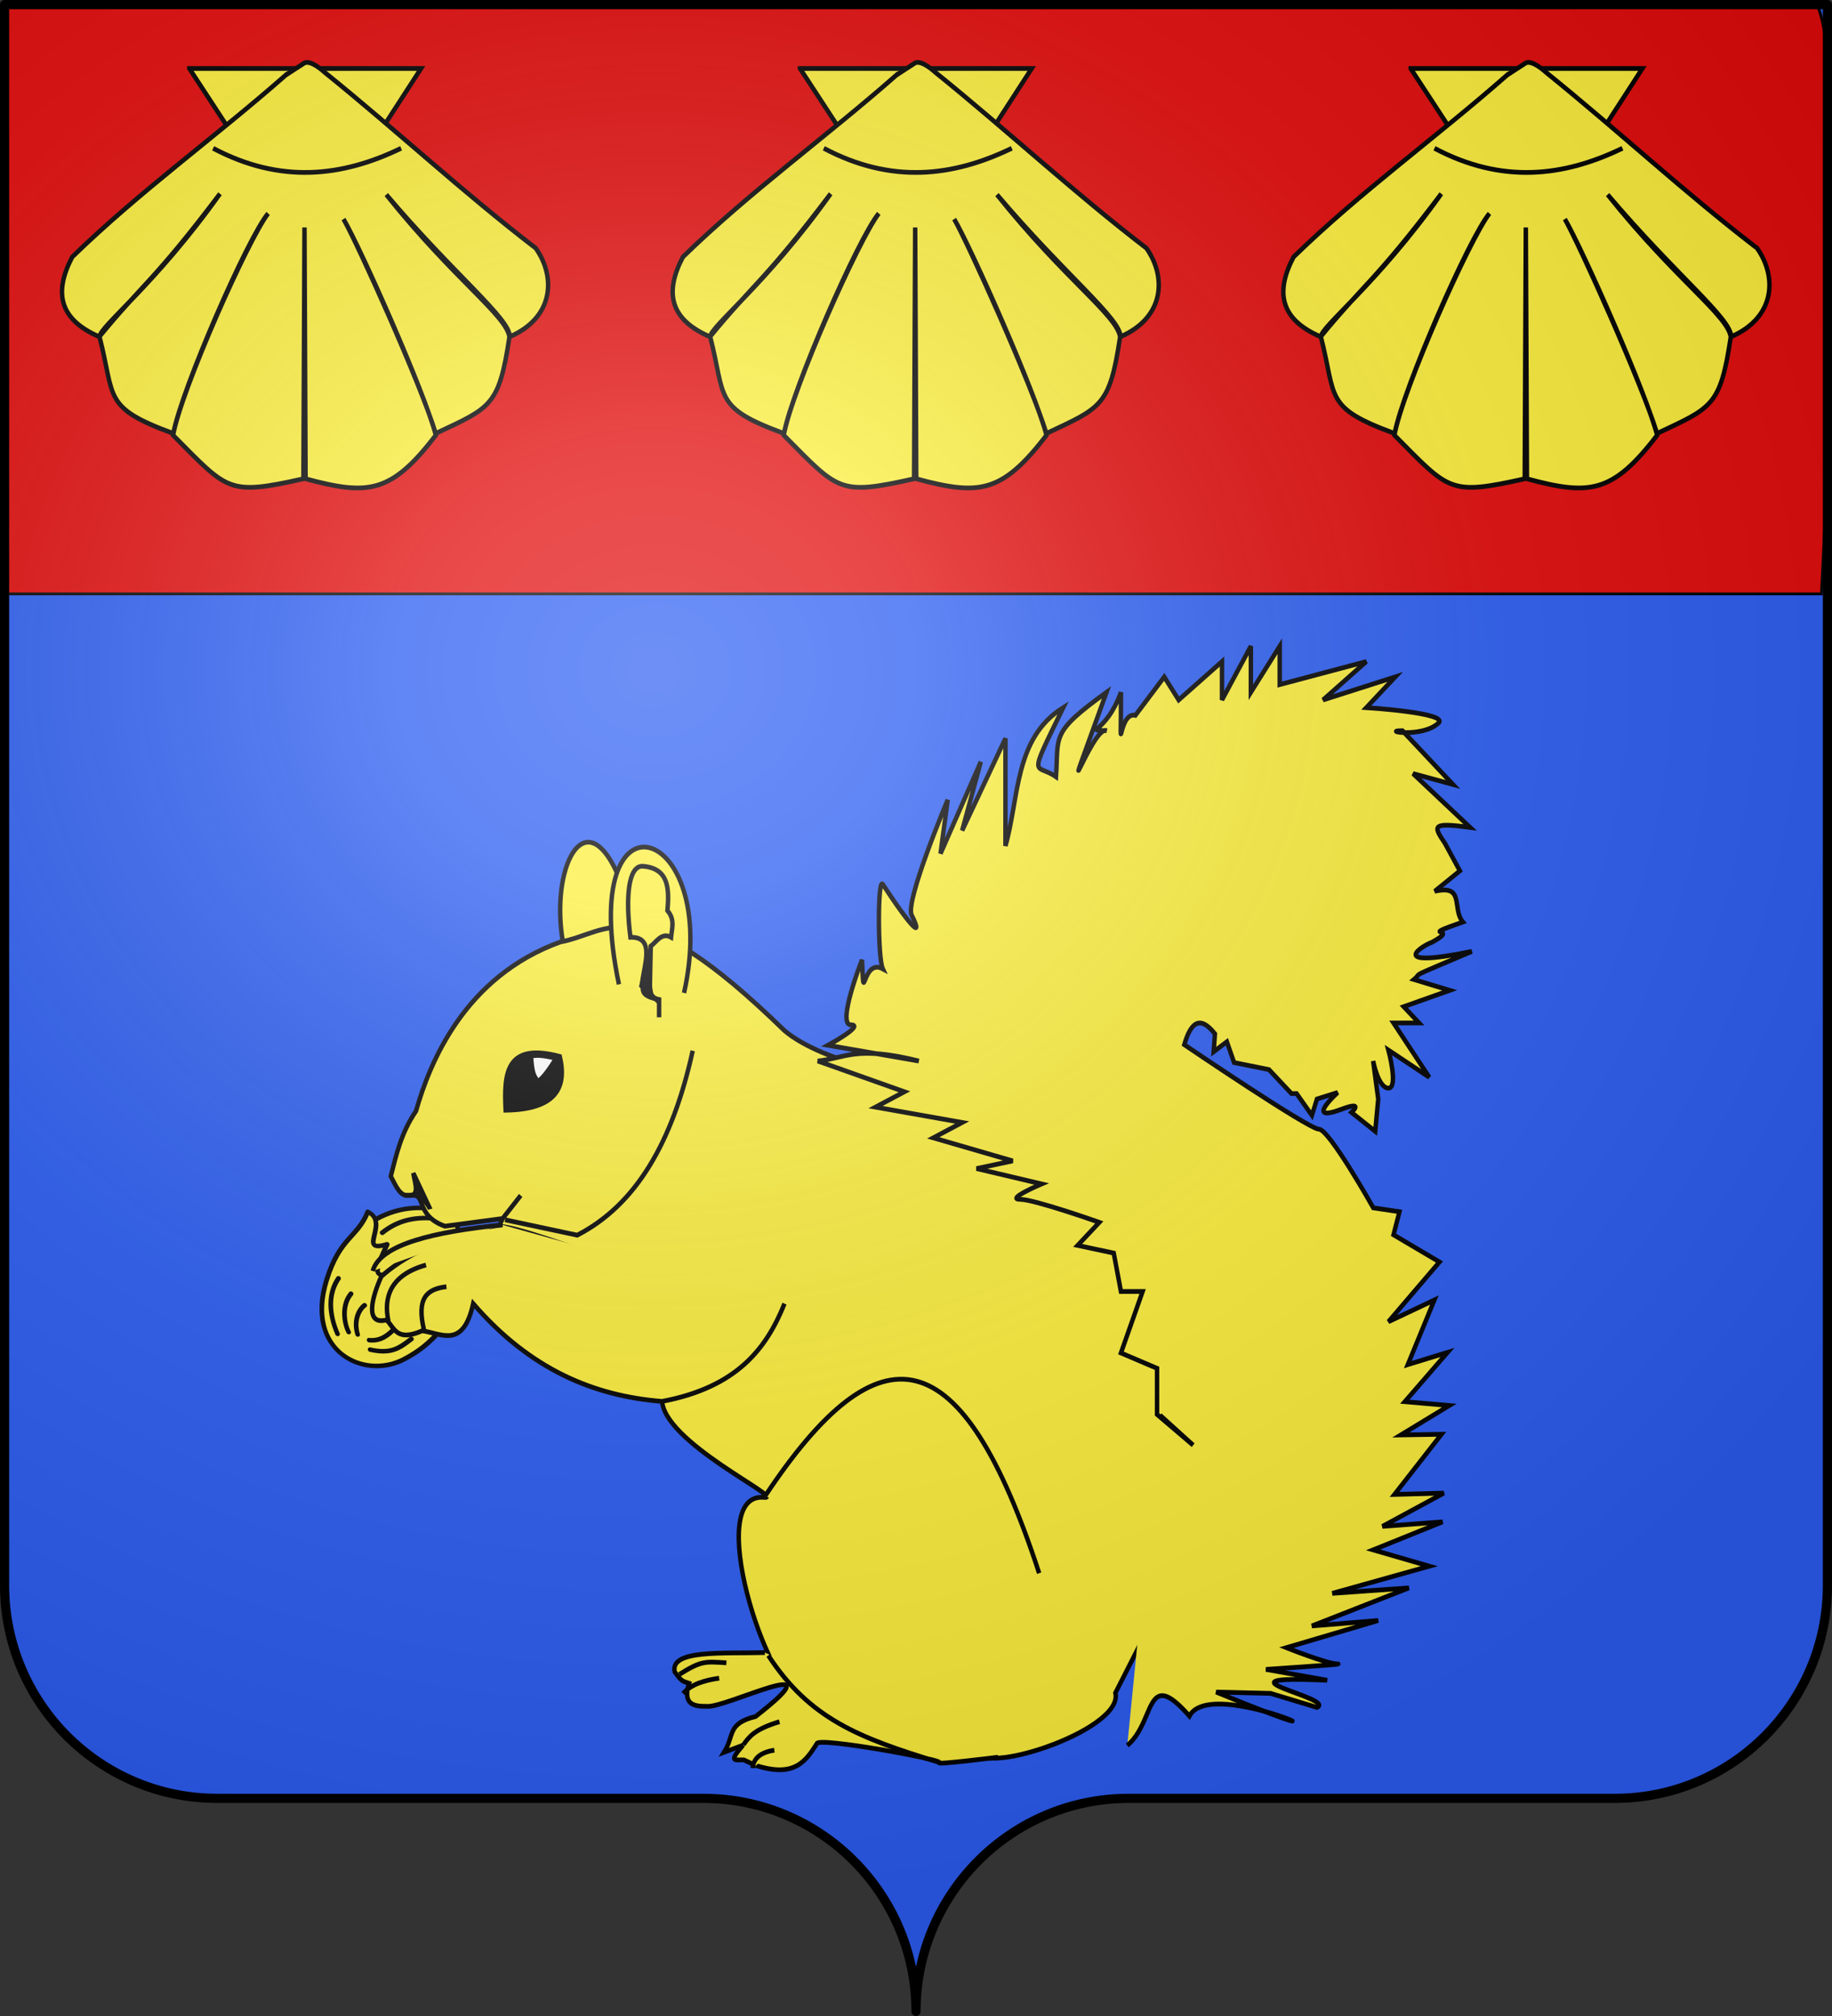
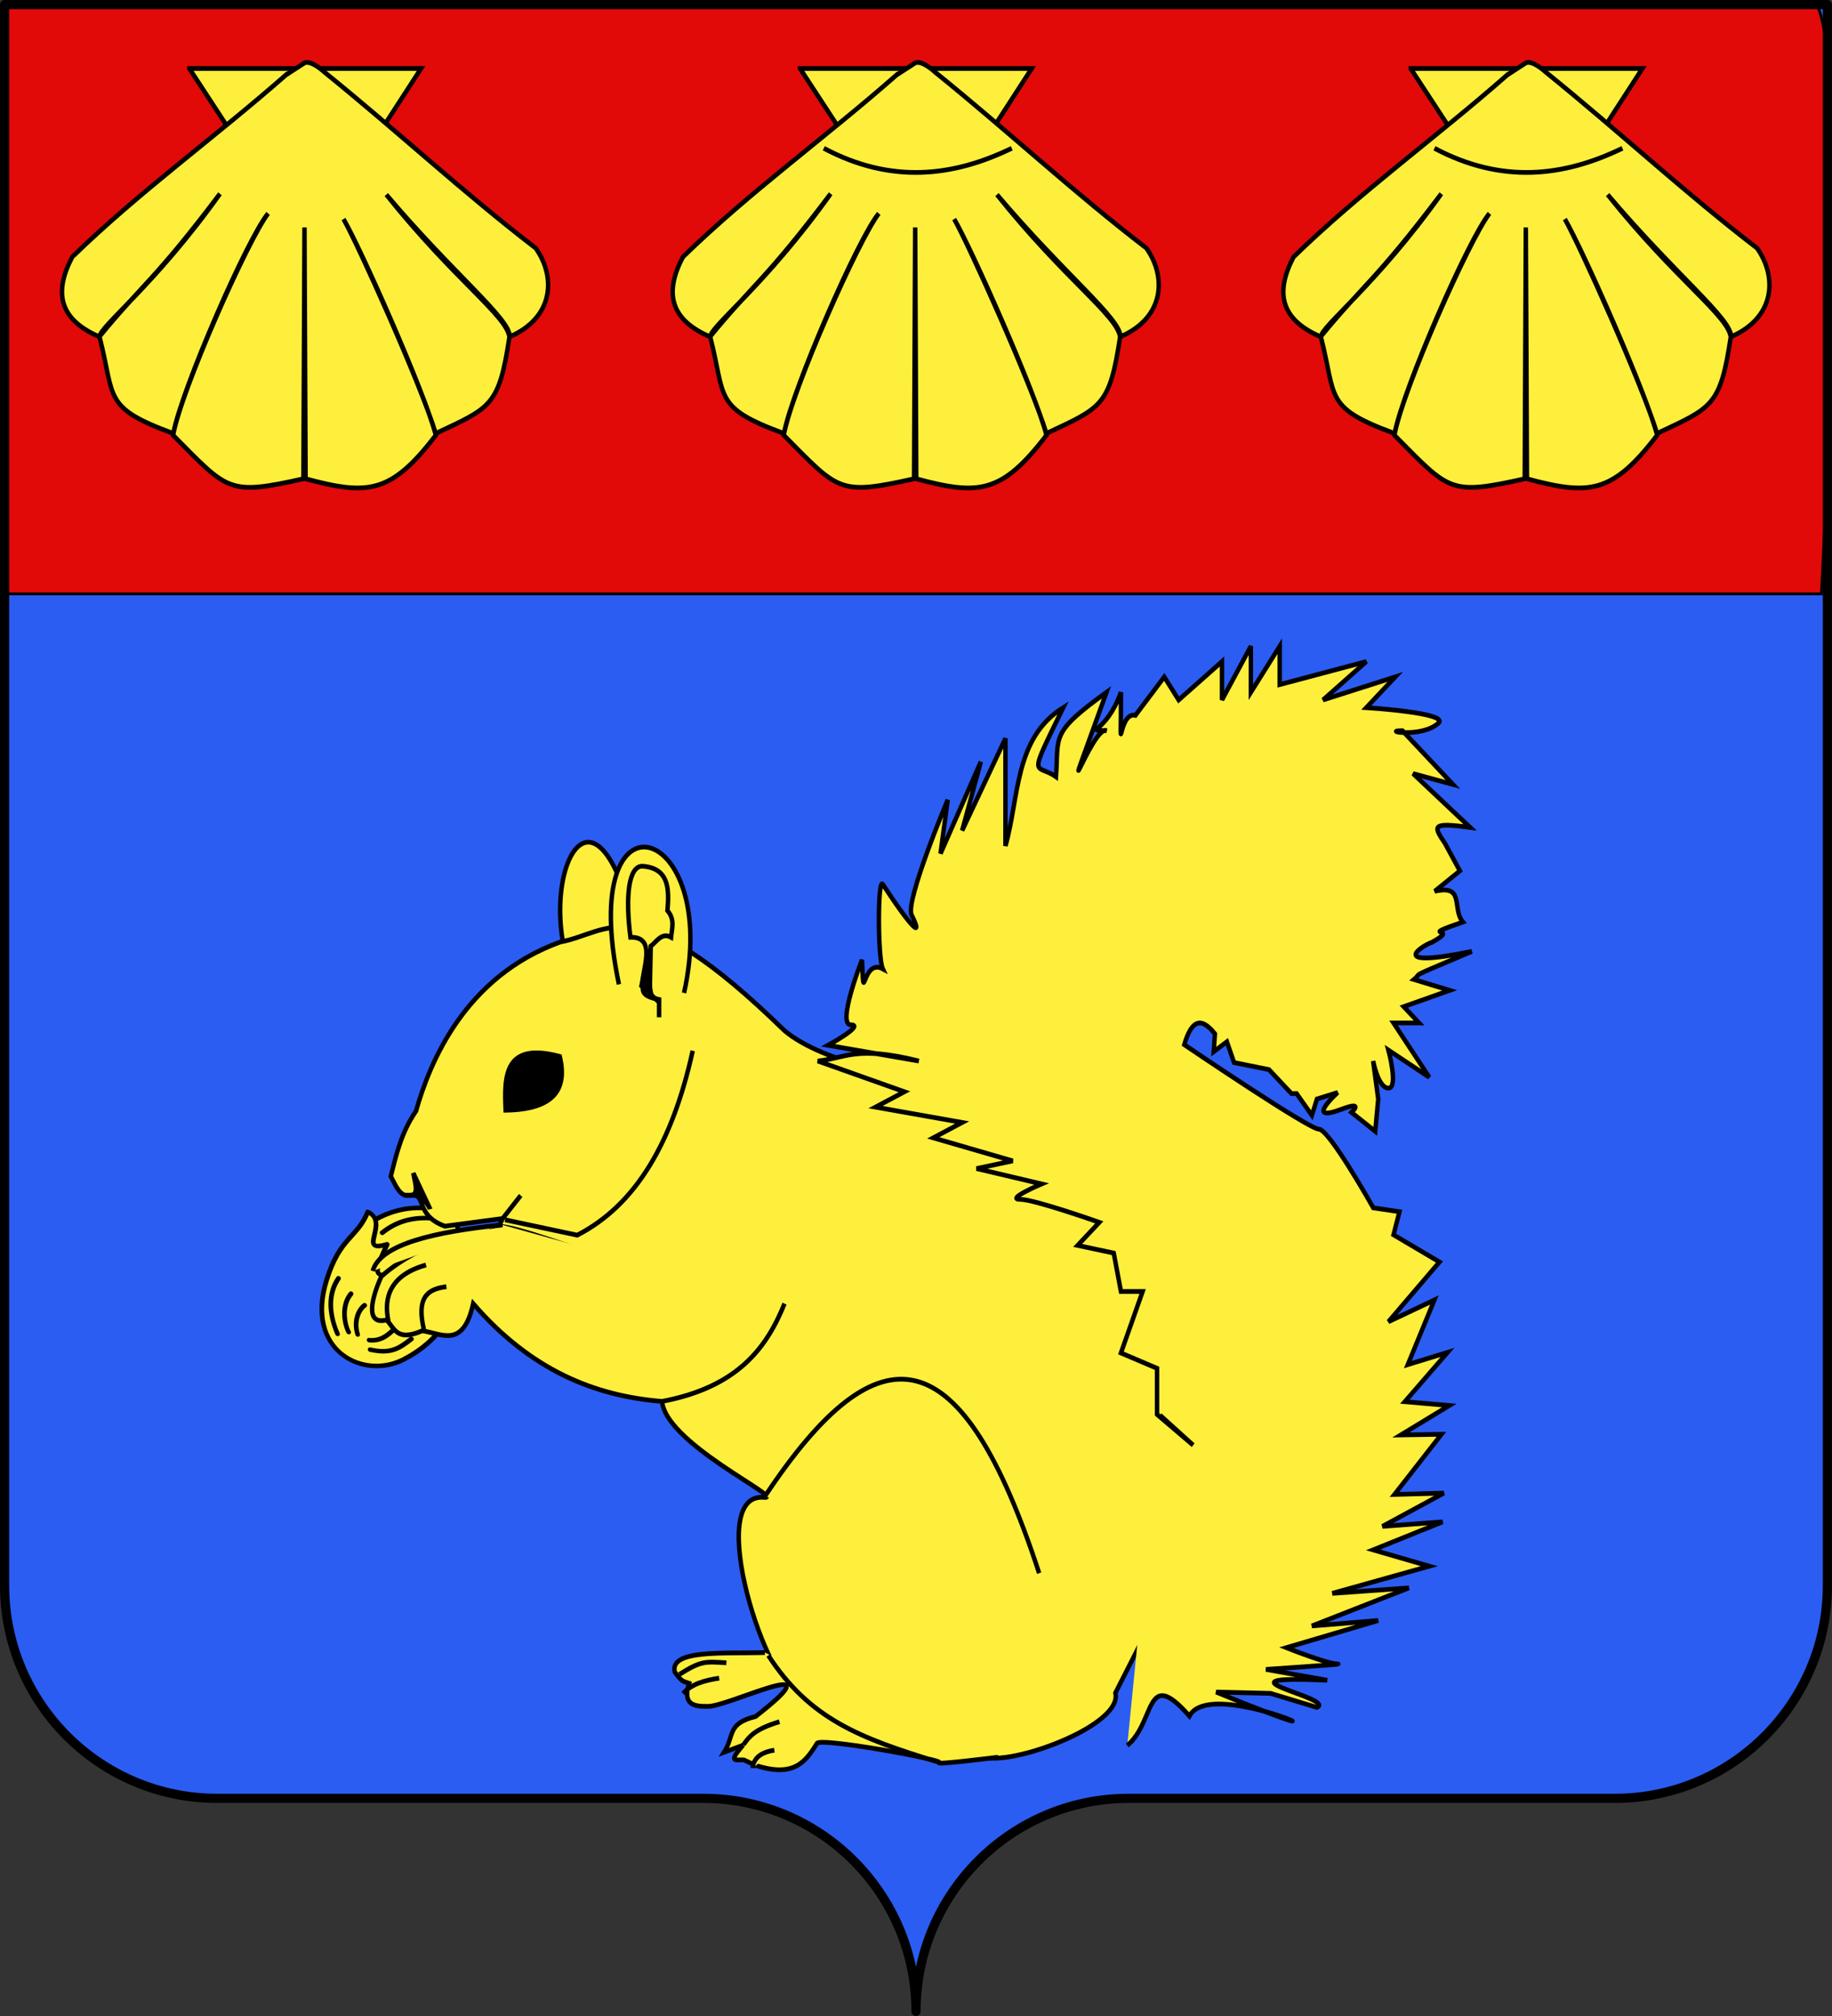
<svg xmlns="http://www.w3.org/2000/svg" xmlns:xlink="http://www.w3.org/1999/xlink" height="660" width="600" version="1.0">
  <rect width="100%" height="100%" fill="#333333" stroke="none" />
  <defs>
    <linearGradient id="a">
      <stop style="stop-color:white;stop-opacity:.314" offset="0" />
      <stop offset=".19" style="stop-color:white;stop-opacity:.251" />
      <stop style="stop-color:#6b6b6b;stop-opacity:.125" offset=".6" />
      <stop style="stop-color:black;stop-opacity:.125" offset="1" />
    </linearGradient>
    <linearGradient id="b">
      <stop style="stop-color:white;stop-opacity:0" offset="0" />
      <stop style="stop-color:black;stop-opacity:.646" offset="1" />
    </linearGradient>
    <radialGradient xlink:href="#a" id="c" gradientUnits="userSpaceOnUse" gradientTransform="matrix(1.551 0 0 1.35 -227.894 -51.264)" cx="285.186" cy="200.448" fx="285.186" fy="200.448" r="300" />
  </defs>
  <path style="fill:#2b5df2;fill-opacity:1;fill-rule:nonzero;stroke:none;stroke-width:5;stroke-linecap:round;stroke-linejoin:round;stroke-miterlimit:4;stroke-dashoffset:0;stroke-opacity:1" d="M300 658.5c0-38.505 31.203-69.754 69.65-69.754h159.2c38.447 0 69.65-31.25 69.65-69.754V1.5H1.5v517.492c0 38.504 31.203 69.754 69.65 69.754h159.2c38.447 0 69.65 31.25 69.65 69.753z" />
  <path d="M2.368-.032v194.464H596.54S607.128-.032 592.898-.032H2.368z" style="fill:#e20909;fill-opacity:1;fill-rule:evenodd;stroke:#000;stroke-width:.935px;stroke-linecap:butt;stroke-linejoin:miter;stroke-opacity:1" />
-   <path style="fill:#000;fill-opacity:1;fill-rule:evenodd;stroke:#000;stroke-width:2.414px;stroke-linecap:butt;stroke-linejoin:miter;stroke-opacity:1" d="m-138.296 344.127-21.366-25.474 28.488-43.553 34.787 41.362-22.461 32.048-19.448-4.383z" />
-   <path style="fill:#99b18d;fill-opacity:1;fill-rule:evenodd;stroke:#000;stroke-width:2.414px;stroke-linecap:butt;stroke-linejoin:round;stroke-opacity:1" d="M-136.617 286.613c-2.637-37.625 15.035-83.86-8.156-99.612 4.264-7.326 8.835-12.12 21.021-14.623 13.39 6.316-5.831 90.55-3.83 124.01l-9.035-9.775z" />
  <path style="fill:#c19f60;fill-opacity:1;fill-rule:evenodd;stroke:#000;stroke-width:2.414px;stroke-linecap:butt;stroke-linejoin:round;stroke-opacity:1" d="M-237.997 215.469c-14.46 64.71 39.502 148.71 88.062 111.387 48.725-37.45-26.46-123.556-88.062-111.387z" />
  <path style="fill:#f8c400;fill-opacity:1;fill-rule:evenodd;stroke:#000;stroke-width:2.414px;stroke-linecap:butt;stroke-linejoin:round;stroke-opacity:1" d="M-248.793 279.65c21.383-7.643 25.18 18.206 27.194-2.498 20.78 5.423 16.955 26.437 22.64 6.14 12.572 8.07 13.478 11.726 27.649 26.144-9.68-17.033-20.328-14.554-18.405-44.48 16.128 7.174.78-5.13 4.346-23.592 15.438 8.41 5.344-12.054 13.24-26.144 5.63 16.873 31.505 33.771 37.427 56.077 16.054 60.468-22.65 81.37-56.13 63.634-34.118-18.054-38.647-39.53-57.961-55.28z" />
  <path style="fill:none;fill-rule:evenodd;stroke:#000;stroke-width:2.414px;stroke-linecap:round;stroke-linejoin:miter;stroke-opacity:1" d="M-227.217 222.703c15.047-.898 28.525 2.345 41.5 12.553M-140.615 275.027c5.386 12.33 4.993 29.23.913 40.166M-148.86 286.342c5.222 7.045 6.056 19.037 2.832 26.748M-160.145 297.95c4.48 3.164 6.984 10.353 6.67 15.785M-183.705 314.774c5.463 5.943 13.358 9.424 22.169 9.71M-194.784 316.999c8.073 11.32 19.67 15.167 32.82 16.244" />
-   <path d="M-24.705 207.235c-59.618-15.93-135.486 72.932-87.913 111.505 47.734 38.705 129.517-48.078 87.913-111.505z" style="fill:#c19f60;fill-opacity:1;fill-rule:evenodd;stroke:#000;stroke-width:2.414px;stroke-linecap:butt;stroke-linejoin:round;stroke-opacity:1" />
  <path d="M-89.64 211.627c12.396 19.026-11.588 22.43 9.092 19.893-.453 21.472-18.264 24.034 2.798 24.854-4.933 14.102-14.96 17.59-22.883 37.532 14.322-13.368 12.956-24.557 40.401-28.927-1.477 11.374 6.226 3.79 22.55-.543-2.137 26.814 24.57-3.93 28.503 6.81-18.623 15.723-14.637 27.932-45.861 49.419-51.54 35.466-84.405-3.149-74.922-39.832 9.644-37.376 29.483-46.764 40.322-69.206z" style="fill:#f8c400;fill-opacity:1;fill-rule:evenodd;stroke:#000;stroke-width:2.414px;stroke-linecap:butt;stroke-linejoin:round;stroke-opacity:1" />
  <path d="M-25.372 222.213c4.364 14.428 4.338 28.29-2.58 43.28M-50.194 302.064c-10.013 12.12-31.423 25.572-48.704 23.923M-65.223 301.242c-7.048 10.23-25.904 16.99-34.153 15.643M-81.244 297.53c-2.037 5.091-9.504 12.712-21.542 12.965M-105.536 278.517c-4.722 7.46-6.452 16.024-3.599 24.52M-111.696 265.652c-9.137 10.48-11.93 24.553-5.003 39" style="fill:none;fill-rule:evenodd;stroke:#000;stroke-width:2.414px;stroke-linecap:round;stroke-linejoin:miter;stroke-opacity:1" />
  <g style="stroke:#000;stroke-width:1.5;stroke-miterlimit:4;stroke-dasharray:none;stroke-opacity:1">
    <g style="fill:#fdef3c;fill-opacity:1;stroke:#000;stroke-width:1.522;stroke-miterlimit:4;stroke-dasharray:none;stroke-opacity:1;display:inline">
      <path d="m160.088 143.24 39.926 57.312 39.536-57.313h-79.462z" style="fill:#fdef3c;fill-opacity:1;fill-rule:evenodd;stroke:#000;stroke-width:1.522;stroke-linecap:butt;stroke-linejoin:miter;stroke-miterlimit:4;stroke-dasharray:none;stroke-opacity:1" transform="matrix(.955 0 0 1.017 109.128 -123.25)" />
      <path d="M193.205 145.317c-24.415 20.16-49.988 37.34-73.277 58.592-6.371 11.439-4.51 20.095 9.277 25.69 14.759-16.923 18.768-17.905 41.384-46.036-22.423 29.559-41.451 42.844-41.29 46.098 5.38 19.66.987 22.705 25.28 31.063 2.902-14.41 25.627-63.19 32.519-70.814-6.737 8.182-29.757 56.596-32.581 71.376 18.946 17.92 18.758 19.452 44.688 14.031l.375-80.91.375 80.91c21.424 5.42 29.314 4.79 44.656-14.03-3.592-13.246-25.626-59.965-31.649-69.575 4.754 7.79 26.431 52.995 31.618 69.012 18.887-8.358 21.702-8.7 25.28-31.063-1.023-6.998-18.882-18.38-42.222-45.815 23.119 25.667 42.651 40.11 42.317 45.753 15.186-6.163 15.882-19.27 8.924-28.525-25.179-18.144-47.189-37.48-72.369-56.59 0 0-4.642-4.098-6.93-3.042l-6.375 3.875z" style="fill:#fdef3c;fill-opacity:1;fill-rule:evenodd;stroke:#000;stroke-width:1.522;stroke-linecap:butt;stroke-linejoin:miter;stroke-miterlimit:4;stroke-dasharray:none;stroke-opacity:1" transform="matrix(.955 0 0 1.017 109.128 -123.25)" />
      <path d="M168.248 168.921c23.134 11.519 44.287 9.173 64.465 0" style="fill:#fdef3c;fill-opacity:1;fill-rule:evenodd;stroke:#000;stroke-width:1.522;stroke-linecap:butt;stroke-linejoin:miter;stroke-miterlimit:4;stroke-dasharray:none;stroke-opacity:1" transform="matrix(.955 0 0 1.017 109.128 -123.25)" />
    </g>
    <g style="fill:#fdef3c;fill-opacity:1;stroke:#000;stroke-width:1.522;stroke-miterlimit:4;stroke-dasharray:none;stroke-opacity:1;display:inline">
      <path style="fill:#fdef3c;fill-opacity:1;fill-rule:evenodd;stroke:#000;stroke-width:1.522;stroke-linecap:butt;stroke-linejoin:miter;stroke-miterlimit:4;stroke-dasharray:none;stroke-opacity:1" d="m160.088 143.24 39.926 57.312 39.536-57.313h-79.462z" transform="matrix(.955 0 0 1.017 309.128 -123.25)" />
      <path style="fill:#fdef3c;fill-opacity:1;fill-rule:evenodd;stroke:#000;stroke-width:1.522;stroke-linecap:butt;stroke-linejoin:miter;stroke-miterlimit:4;stroke-dasharray:none;stroke-opacity:1" d="M193.205 145.317c-24.415 20.16-49.988 37.34-73.277 58.592-6.371 11.439-4.51 20.095 9.277 25.69 14.759-16.923 18.768-17.905 41.384-46.036-22.423 29.559-41.451 42.844-41.29 46.098 5.38 19.66.987 22.705 25.28 31.063 2.902-14.41 25.627-63.19 32.519-70.814-6.737 8.182-29.757 56.596-32.581 71.376 18.946 17.92 18.758 19.452 44.688 14.031l.375-80.91.375 80.91c21.424 5.42 29.314 4.79 44.656-14.03-3.592-13.246-25.626-59.965-31.649-69.575 4.754 7.79 26.431 52.995 31.618 69.012 18.887-8.358 21.702-8.7 25.28-31.063-1.023-6.998-18.882-18.38-42.222-45.815 23.119 25.667 42.651 40.11 42.317 45.753 15.186-6.163 15.882-19.27 8.924-28.525-25.179-18.144-47.189-37.48-72.369-56.59 0 0-4.642-4.098-6.93-3.042l-6.375 3.875z" transform="matrix(.955 0 0 1.017 309.128 -123.25)" />
      <path style="fill:#fdef3c;fill-opacity:1;fill-rule:evenodd;stroke:#000;stroke-width:1.522;stroke-linecap:butt;stroke-linejoin:miter;stroke-miterlimit:4;stroke-dasharray:none;stroke-opacity:1" d="M168.248 168.921c23.134 11.519 44.287 9.173 64.465 0" transform="matrix(.955 0 0 1.017 309.128 -123.25)" />
    </g>
    <g style="fill:#fdef3c;fill-opacity:1;stroke:#000;stroke-width:1.522;stroke-miterlimit:4;stroke-dasharray:none;stroke-opacity:1;display:inline">
      <path d="m160.088 143.24 39.926 57.312 39.536-57.313h-79.462z" style="fill:#fdef3c;fill-opacity:1;fill-rule:evenodd;stroke:#000;stroke-width:1.522;stroke-linecap:butt;stroke-linejoin:miter;stroke-miterlimit:4;stroke-dasharray:none;stroke-opacity:1" transform="matrix(.955 0 0 1.017 -90.872 -123.25)" />
      <path d="M193.205 145.317c-24.415 20.16-49.988 37.34-73.277 58.592-6.371 11.439-4.51 20.095 9.277 25.69 14.759-16.923 18.768-17.905 41.384-46.036-22.423 29.559-41.451 42.844-41.29 46.098 5.38 19.66.987 22.705 25.28 31.063 2.902-14.41 25.627-63.19 32.519-70.814-6.737 8.182-29.757 56.596-32.581 71.376 18.946 17.92 18.758 19.452 44.688 14.031l.375-80.91.375 80.91c21.424 5.42 29.314 4.79 44.656-14.03-3.592-13.246-25.626-59.965-31.649-69.575 4.754 7.79 26.431 52.995 31.618 69.012 18.887-8.358 21.702-8.7 25.28-31.063-1.023-6.998-18.882-18.38-42.222-45.815 23.119 25.667 42.651 40.11 42.317 45.753 15.186-6.163 15.882-19.27 8.924-28.525-25.179-18.144-47.189-37.48-72.369-56.59 0 0-4.642-4.098-6.93-3.042l-6.375 3.875z" style="fill:#fdef3c;fill-opacity:1;fill-rule:evenodd;stroke:#000;stroke-width:1.522;stroke-linecap:butt;stroke-linejoin:miter;stroke-miterlimit:4;stroke-dasharray:none;stroke-opacity:1" transform="matrix(.955 0 0 1.017 -90.872 -123.25)" />
-       <path d="M168.248 168.921c23.134 11.519 44.287 9.173 64.465 0" style="fill:#fdef3c;fill-opacity:1;fill-rule:evenodd;stroke:#000;stroke-width:1.522;stroke-linecap:butt;stroke-linejoin:miter;stroke-miterlimit:4;stroke-dasharray:none;stroke-opacity:1" transform="matrix(.955 0 0 1.017 -90.872 -123.25)" />
    </g>
    <g style="stroke:#000;stroke-width:1.5;stroke-miterlimit:4;stroke-dasharray:none;stroke-opacity:1">
      <g style="stroke:#000;stroke-width:3.69;stroke-miterlimit:4;stroke-dasharray:none;stroke-opacity:1">
        <path d="M-327.76 347.924c57.139 23.307 63.942 139.952 2.73 141.967-61.422 2.022-74.196-116.54-2.73-141.967z" style="fill:#fdef3c;fill-opacity:1;fill-rule:evenodd;stroke:#000;stroke-width:3.69;stroke-linecap:butt;stroke-linejoin:round;stroke-miterlimit:4;stroke-dasharray:none;stroke-opacity:1" transform="matrix(.34 .261 -.235 .306 340.8 376.388)" />
        <path d="M-278.656 390.64c-21.371 7.678-4.31 24.875-19.261 10.365-12.607 16.473-1.786 29.73-17.24 18.12-4.585 14.219-2.811 12.544-15.396 20.885-1.075-13.858-3.9-13.588-5.592-21.864-10.261 19.097-12.734-3.025-15.817-16.794-14.49 22.663-8.071-16.142-26.831-11.785 5.772 23.218-5.203 31.102 6.708 67.085 19.66 59.394 69.176 48.465 83.772 13.5 14.885-35.615 4.742-55.08 9.657-79.512z" style="fill:#fdef3c;fill-opacity:1;fill-rule:evenodd;stroke:#000;stroke-width:3.69;stroke-linecap:butt;stroke-linejoin:round;stroke-miterlimit:4;stroke-dasharray:none;stroke-opacity:1" transform="matrix(.34 .261 -.235 .306 340.8 376.388)" />
        <path d="M-336.274 360.265c-12.192 8.864-20.543 19.928-24.081 36.054M-365.628 449.41c.661 15.708 10.515 28.849 25.286 37.971M-350.868 453.262c-.56 12.41 9.015 23.244 16.403 27.153M-337.228 454.038c-1.45 5.288-.101 15.872 9.34 23.343M-308.211 453.554c-.743 8.798-2.707 16.669-10.112 21.717M-293.247 452.504c-3.155 13.87-5.994 21.291-20.023 28.623" style="fill:none;fill-rule:evenodd;stroke:#000;stroke-width:3.69;stroke-linecap:round;stroke-linejoin:miter;stroke-miterlimit:4;stroke-dasharray:none;stroke-opacity:1" transform="matrix(.34 .261 -.235 .306 340.8 376.388)" />
      </g>
      <g style="stroke:#000;stroke-width:2.659;stroke-miterlimit:4;stroke-dasharray:none;stroke-opacity:1">
        <g style="fill:#fdef3c;fill-opacity:1;stroke:#000;stroke-width:2.659;stroke-miterlimit:4;stroke-dasharray:none;stroke-opacity:1">
          <g style="fill:#fdef3c;fill-opacity:1;stroke:#000;stroke-width:2.659;stroke-miterlimit:4;stroke-dasharray:none;stroke-opacity:1">
            <path style="fill:#fdef3c;fill-opacity:1;fill-rule:evenodd;stroke:#000;stroke-width:2.659;stroke-linecap:butt;stroke-linejoin:miter;stroke-miterlimit:4;stroke-dasharray:none;stroke-opacity:1" d="M379.457 1090.772c-24.978-102.568-62.588-28.544-36.669 27.502" transform="matrix(.547 0 0 .582 .732 -329.323)" />
            <path style="fill:#fdef3c;fill-opacity:1;fill-rule:evenodd;stroke:#000;stroke-width:2.659;stroke-linecap:butt;stroke-linejoin:miter;stroke-miterlimit:4;stroke-dasharray:none;stroke-opacity:1" d="M440.832 1293.163c-22.327 4.369-121.047-36.274-143.374-37.563l2.16-4.322 10.804-12.964-10.804 12.964-34.571 4.322c-18.799-6.337-10.312-19.71-21.607-17.286-5.448.767-8.178-6.289-10.804-10.803 3.343-12.244 6.209-24.488 15.125-36.732 8.197-27.252 29.115-75.597 86.429-95.072 29.778-5.073 44.177-32.515 133.963 49.697 11.915 9.753 34.501 17.215 45.375 19.446l2.161-.72" transform="matrix(.547 0 0 .582 .732 -329.323)" />
            <path style="fill:#fdef3c;fill-opacity:1;fill-rule:evenodd;stroke:#000;stroke-width:2.659;stroke-linecap:butt;stroke-linejoin:miter;stroke-miterlimit:4;stroke-dasharray:none;stroke-opacity:1" d="M395.047 1353.136c0 23.88 74.591 56.126 61.114 55.002-36.652-3.055 2.206 110.006 21.39 110.006 0 0 105.574 30.884 106.95 33.612 6.062 12.028 87.025-13.49 81.994-33.612l19.862-36.669c76.928-230.856-68.618-257.546-171.119-316.774" transform="matrix(.547 0 0 .582 .732 -329.323)" />
            <path style="fill:#fdef3c;fill-opacity:1;fill-rule:evenodd;stroke:#000;stroke-width:2.659;stroke-linecap:butt;stroke-linejoin:miter;stroke-miterlimit:4;stroke-dasharray:none;stroke-opacity:1" d="M468.384 1299.152c-10.797 25.158-28.275 46.976-73.337 55.002-40.236-3.037-78.571-17.486-113.061-55.002-6.052 25.76-19.068 16.701-30.557 15.278-15.606 6.439-16.525-1.81-21.39-6.111-13.37 3.226-8.474-13.27-3.056-24.446 23.31-19.7 61.979-28.348 72.635-28.993M596.214 1554.303s-37.856 4.456-35.14 3.056c3.055-1.577-73.337-14.653-73.337-10.695-6.571 9.726-13.219 19.375-36.669 12.223l-7.006-3.056c-4.763-.33-9.98 1.955-.524-8.272l-11.328 3.95c6.384-9.54 1.535-16.053 18.858-20.124 50.86-37.207-17.695-4.757-29.01-5.697-8.036.114-14.807-1.037-10.803-12.964-4.322-1.44-4.217-.825-8.643-6.482-2.812-12.662 29.317-10.126 54.018-10.804M408.224 1124.385c22.7-95.784-64.868-120.422-38.983-4.845M301.059 1251.999l43.214 8.642c35.137-17.002 57.041-52.145 69.143-103.714M620.844 1450.784c-46.096-132.524-95.072-141.167-164.214-43.214" transform="matrix(.547 0 0 .582 .732 -329.323)" />
            <path style="fill:#fdef3c;fill-opacity:1;fill-rule:evenodd;stroke:#000;stroke-width:2.659;stroke-linecap:butt;stroke-linejoin:miter;stroke-miterlimit:4;stroke-dasharray:none;stroke-opacity:1" d="M560.344 1557.03c-46.99-13.51-76.923-24.216-101.662-59.976M673.61 1547.682c17.025-13.252 10.577-45.007 37.193-16.544 13.556-24.084 121.301 27.272 16.02-13.488l32.564.74 27.809 7.902c11.936-5.25-67.793-18.381 6.111-15.278l-36.668-6.112s48.89-3.055 42.78-3.055c-6.112 0-30.558-9.167-30.558-9.167l55.003-15.279-39.724 3.056 58.058-21.39-45.835 3.055 58.058-15.278-33.613-9.167 41.578-15.766-35.99 2.532 36.731-18.705-29.508.741 28.09-33.83-24.293.371 28.984-16.544-26.606-2.16 25.558-27.72-23.768 6.854 15.893-36.335-27.502 12.222 30.557-33.612-27.5-15.279 3.553-12.99-15.65-2.161s-26.452-44.263-32.564-44.263c-6.111 0-80.624-47.535-80.624-47.535 3.686-11.74 8.916-17.304 18.335-6.112l-.742 10.062 7.901-5.587 4.322 11.699 20.866 3.95 13.488 13.489h3.056l9.167 12.223 3.056-9.167 12.376-3.644s-20.55 17.51 2.378 9.384c14.018-4.968 5.894 1.79 5.894 1.79l14.23 10.65 1.79-18.18-3.056-21.39s3.056 15.278 9.167 15.278c6.112 0 0-21.39 0-21.39l24.446 15.279-21.39-30.557h15.279l-9.167-9.167 27.5-9.168-21.389-6.11c5.949-4.7-5.843.414 34.661-15.804-52.742 10.141-28.854-3.687-24.011-5.063 18.646-9.589-10.627-1.892 18.641-11.48-6.768-7.493 1.434-21.312-16.851-17.287l15.061-11.48-8.95-15.497c-7.373-10.185-7.675-11.728 15.062-8.95l-34.137-30.25 23.875 6.1-30.25-30.25c-13.184 0 11.853 4.322 21.607-4.321 6.469-5.732-43.214-8.643-43.214-8.643l17.285-17.285-43.214 12.964 25.929-21.607-51.857 12.964v-21.607l-17.286 25.928v-25.928l-17.286 30.25v-21.607l-25.928 21.607-8.643-12.964-17.286 21.607c-10.9-2.492-8.48 32.478-8.642-12.965-9.042 23.446-22.436 20.995-8.643 21.607-8.173-3.82-33.3 65.16 0-21.607-34.022 23.048-28.482 24.488-30.25 47.536-12.142-8.025-17.503 3.098 4.321-38.893-29.256 17.063-26.269 50.246-34.571 77.786v-60.5l-25.929 51.857 11.175-38.676-24.139 51.64 4.322-30.25s-25.663 57.19-21.608 64.822c6.662 12.536 1.531 9.622-17.285-17.286-3.083-4.408-3.065 41.406 0 47.535-12.645-6.4-11.106 23.96-12.44-5.063 0 0-15.279 36.579-6.636 36.579s-13.706 11.481-13.706 11.481l54.389 8.86c-37.865-8.849-43.611-1.639-60.5 0l51.857 17.286-17.286 8.643 51.857 8.643-17.285 8.642 47.535 12.965-21.607 4.321 38.893 8.643s-21.607 8.643-12.964 8.643c8.643 0 47.535 12.964 47.535 12.964l-12.964 12.964 21.607 4.322 4.322 21.607h12.964l-12.964 34.571 21.607 8.643v25.928l21.607 17.286-19.817-16.851" transform="matrix(.547 0 0 .582 .732 -329.323)" />
            <g style="fill:#fdef3c;fill-opacity:1;stroke:#000;stroke-width:2.659;stroke-miterlimit:4;stroke-dasharray:none;stroke-opacity:1">
              <path d="M1293.58 381.963c-11.934 1.306-17.821 6.5-13.488 24.075M1281.358 369.74c-21.133 5.518-25.664 18.01-22.47 31.637" style="fill:#fdef3c;fill-opacity:1;fill-rule:evenodd;stroke:#000;stroke-width:2.659;stroke-linecap:butt;stroke-linejoin:miter;stroke-miterlimit:4;stroke-dasharray:none;stroke-opacity:1" transform="matrix(.547 0 0 .582 -561.384 198.948)" />
            </g>
            <path style="fill:#fdef3c;fill-opacity:1;fill-rule:evenodd;stroke:#000;stroke-width:2.659;stroke-linecap:butt;stroke-linejoin:miter;stroke-miterlimit:4;stroke-dasharray:none;stroke-opacity:1" d="M298.538 1254.88c-38.802 3.871-72.27 10.601-76.705 25.928M465.36 1534.331c-15.255 4.322-18.245 8.643-21.607 12.964M462.304 1550.351c-8.571 1.236-12.538 4.775-12.964 10.083M433.582 1501.2c-12.964-.769-15.125-1.138-28.09 6.482M429.26 1509.843c-8.858 1.225-16.793 3.373-21.606 8.643" transform="matrix(.547 0 0 .582 .732 -329.323)" />
          </g>
        </g>
        <g style="stroke:#000;stroke-width:2.659;stroke-miterlimit:4;stroke-dasharray:none;stroke-opacity:1">
          <g style="stroke:#000;stroke-width:2.659;stroke-miterlimit:4;stroke-dasharray:none;stroke-opacity:1">
            <g style="stroke:#000;stroke-width:2.659;stroke-miterlimit:4;stroke-dasharray:none;stroke-opacity:1">
              <path style="fill:#000;fill-opacity:1;fill-rule:evenodd;stroke:#000;stroke-width:2.659;stroke-linecap:butt;stroke-linejoin:miter;stroke-miterlimit:4;stroke-dasharray:none;stroke-opacity:1" d="M299.618 1187.177c30.055-.457 36.828-12.556 32.41-30.25-32.877-8.312-33.42 10.323-32.41 30.25z" transform="matrix(.547 0 0 .582 1.715 -327.47)" />
-               <path style="fill:#fff;fill-opacity:1;fill-rule:evenodd;stroke:#000;stroke-width:2.659;stroke-linecap:butt;stroke-linejoin:miter;stroke-miterlimit:4;stroke-dasharray:none;stroke-opacity:1" d="M314.743 1156.928c2.468-.927 6.923-.86 15.125 1.08-3.601 5.342-7.202 10.454-10.803 12.964-3.573-3.63-3.63-7.534-4.322-14.044z" transform="matrix(.547 0 0 .582 1.715 -327.47)" />
+               <path style="fill:#fff;fill-opacity:1;fill-rule:evenodd;stroke:#000;stroke-width:2.659;stroke-linecap:butt;stroke-linejoin:miter;stroke-miterlimit:4;stroke-dasharray:none;stroke-opacity:1" d="M314.743 1156.928z" transform="matrix(.547 0 0 .582 1.715 -327.47)" />
            </g>
            <path style="fill:none;fill-rule:evenodd;stroke:#000;stroke-width:2.659;stroke-linecap:butt;stroke-linejoin:miter;stroke-miterlimit:4;stroke-dasharray:none;stroke-opacity:1" d="m386.786 1116.88.54-23.38c3.131-2.07 6.472-8.043 12.16-5 .508-5 2.467-10-2.16-15 1.118-12.412.875-23.917-15-25-8.345-.024-10.272 17.111-7.16 40 14.7-.356 8.353 14.76 7.16 25 1.273 3.562-3.16 7.758 10 10v10" transform="matrix(.547 0 0 .582 1.262 -326.655)" />
            <path style="fill:#000;fill-opacity:1;fill-rule:evenodd;stroke:#000;stroke-width:2.659;stroke-linecap:butt;stroke-linejoin:miter;stroke-miterlimit:4;stroke-dasharray:none;stroke-opacity:1" d="m390 1123-8.241-7.16 4.321-18.92c1.244 9.179-1.031 25.396 3.92 26.08z" transform="matrix(.547 0 0 .582 1.262 -326.655)" />
          </g>
          <path style="fill:#000;fill-opacity:1;fill-rule:evenodd;stroke:#000;stroke-width:2.659;stroke-linecap:butt;stroke-linejoin:miter;stroke-miterlimit:4;stroke-dasharray:none;stroke-opacity:1" d="m254.328 1881.292-10-20c.994 6.13 4.779 14.353-5.138 12.299 4.822 1 8.997-2.53 15.138 7.7z" transform="matrix(.547 0 0 .582 1.717 -699.212)" />
        </g>
      </g>
    </g>
  </g>
-   <path style="fill:url(#c);fill-opacity:1;fill-rule:evenodd;stroke:none;stroke-width:3;stroke-linecap:butt;stroke-linejoin:miter;stroke-miterlimit:4;stroke-dasharray:none;stroke-opacity:1" d="M1.5 1.5V518.99c0 38.505 31.203 69.755 69.65 69.755h159.2c38.447 0 69.65 31.25 69.65 69.754 0-38.504 31.203-69.754 69.65-69.754h159.2c38.447 0 69.65-31.25 69.65-69.755V1.5H1.5z" />
  <path style="fill:none;fill-opacity:1;fill-rule:nonzero;stroke:#000;stroke-width:3;stroke-linecap:round;stroke-linejoin:round;stroke-miterlimit:4;stroke-dasharray:none;stroke-dashoffset:0;stroke-opacity:1" d="M300 658.5c0-38.504 31.203-69.754 69.65-69.754h159.2c38.447 0 69.65-31.25 69.65-69.753V1.5H1.5v517.493c0 38.504 31.203 69.753 69.65 69.753h159.2c38.447 0 69.65 31.25 69.65 69.754z" />
</svg>